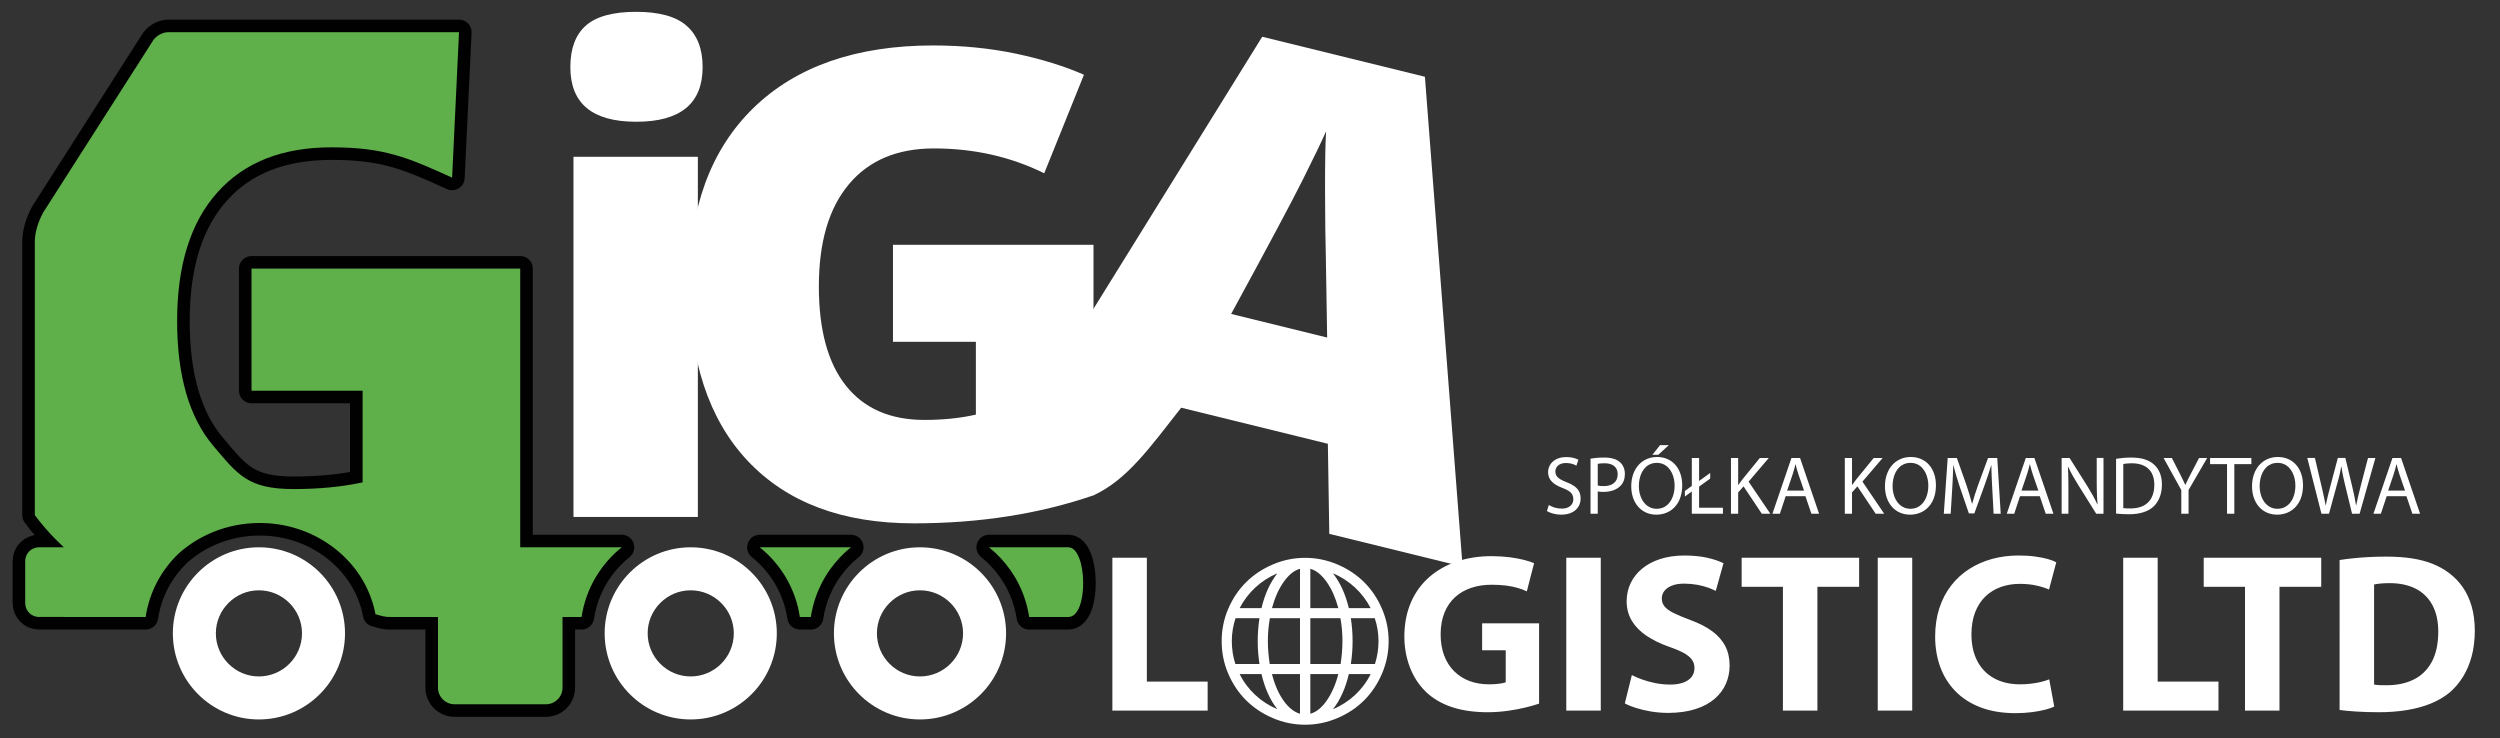
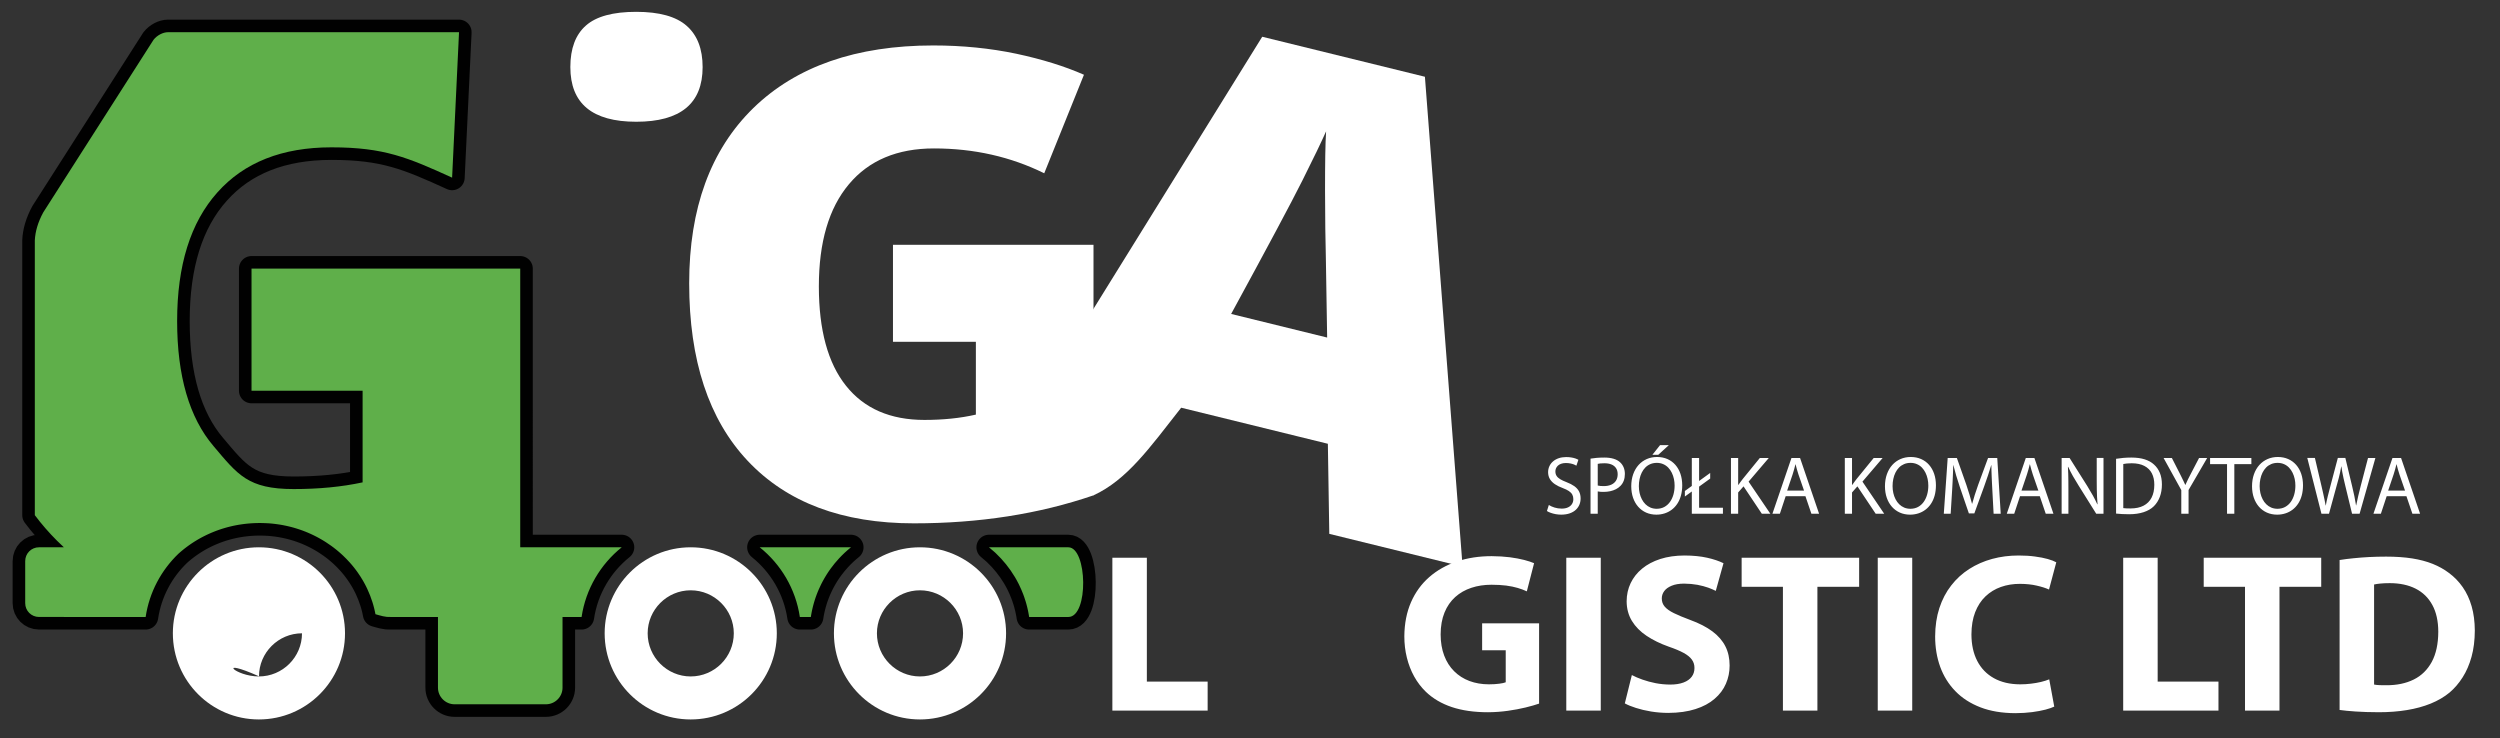
<svg xmlns="http://www.w3.org/2000/svg" version="1.1" id="Warstwa_1" x="0px" y="0px" width="563.833px" height="166.5px" viewBox="0 0 563.833 166.5" enable-background="new 0 0 563.833 166.5" xml:space="preserve">
  <rect x="0" y="0" width="563.833" height="166.5" fill="#333333" stroke="none" />
  <g>
    <path fill="#FFFFFF" d="M250.876,160.271h21.488v-6.549h-13.711V125.79h-7.777V160.271L250.876,160.271z M347.111,140.576H334.27   v6.088h5.32v7.213c-0.315,0.137-0.811,0.239-1.467,0.324c-0.664,0.086-1.44,0.137-2.318,0.137c-1.604,0-3.07-0.256-4.4-0.75   c-1.33-0.504-2.48-1.236-3.443-2.199c-0.974-0.965-1.724-2.142-2.252-3.539c-0.528-1.391-0.793-2.977-0.801-4.768   c0.008-1.884,0.299-3.529,0.877-4.938c0.571-1.406,1.383-2.565,2.414-3.496c1.039-0.93,2.25-1.619,3.641-2.08   c1.382-0.461,2.898-0.69,4.527-0.69c1.254,0,2.37,0.067,3.334,0.188c0.965,0.127,1.825,0.308,2.575,0.529   c0.759,0.221,1.449,0.478,2.072,0.774l1.637-6.353c-0.563-0.248-1.313-0.485-2.241-0.733c-0.931-0.238-2.004-0.443-3.24-0.604   c-1.236-0.154-2.594-0.238-4.086-0.248c-2.838,0-5.457,0.401-7.836,1.203c-2.387,0.801-4.467,1.969-6.232,3.514   c-1.766,1.543-3.139,3.428-4.118,5.662c-0.979,2.241-1.483,4.799-1.509,7.683c0,1.688,0.188,3.3,0.57,4.825   c0.375,1.525,0.922,2.941,1.646,4.246c0.717,1.297,1.604,2.455,2.645,3.463c1.576,1.509,3.521,2.66,5.84,3.437   c2.312,0.775,5.039,1.168,8.178,1.168c1.535-0.009,3.027-0.12,4.477-0.323c1.45-0.205,2.78-0.453,3.991-0.75   c1.22-0.3,2.233-0.59,3.044-0.871v-18.111H347.111z M353.25,125.79v34.481h7.775V125.79H353.25L353.25,125.79z M366.45,158.636   c0.656,0.366,1.5,0.707,2.523,1.031s2.148,0.597,3.395,0.802c1.244,0.205,2.531,0.307,3.854,0.315   c2.361-0.009,4.417-0.3,6.156-0.861c1.748-0.555,3.188-1.33,4.322-2.319c1.143-0.979,1.995-2.113,2.549-3.401   c0.563-1.287,0.836-2.651,0.836-4.109c0-1.612-0.314-3.062-0.955-4.323c-0.639-1.271-1.619-2.396-2.932-3.377   c-1.314-0.979-2.984-1.842-5.015-2.582c-1.492-0.556-2.712-1.059-3.658-1.526c-0.946-0.461-1.638-0.955-2.081-1.476   s-0.665-1.144-0.656-1.858c0-0.589,0.18-1.136,0.547-1.638c0.365-0.504,0.929-0.903,1.67-1.211c0.742-0.315,1.672-0.47,2.797-0.479   c1.109,0.009,2.123,0.104,3.045,0.273c0.912,0.179,1.714,0.392,2.412,0.64c0.691,0.256,1.263,0.494,1.705,0.726l1.74-6.242   c-1.015-0.494-2.242-0.912-3.691-1.235c-1.441-0.324-3.146-0.495-5.107-0.504c-2.029,0.009-3.846,0.272-5.449,0.784   c-1.603,0.521-2.976,1.244-4.102,2.175c-1.134,0.93-1.995,2.028-2.592,3.274c-0.598,1.252-0.896,2.617-0.903,4.102   c0.009,1.662,0.409,3.138,1.192,4.425c0.785,1.288,1.886,2.405,3.31,3.358c1.425,0.955,3.095,1.767,5.015,2.449   c1.373,0.469,2.489,0.938,3.342,1.405c0.854,0.468,1.476,0.974,1.859,1.519c0.393,0.545,0.588,1.177,0.579,1.885   c0,0.759-0.204,1.415-0.622,1.97c-0.418,0.556-1.031,0.989-1.842,1.296c-0.811,0.309-1.816,0.469-3.011,0.469   c-1.116-0.008-2.2-0.109-3.267-0.314c-1.058-0.204-2.045-0.479-2.967-0.801c-0.922-0.324-1.723-0.666-2.412-1.032L366.45,158.636   L366.45,158.636z M402.108,160.271h7.777v-27.934h9.412v-6.549h-26.5v6.549h9.311V160.271L402.108,160.271z M423.495,125.79v34.481   h7.775V125.79H423.495L423.495,125.79z M462.17,153.212c-0.537,0.222-1.158,0.418-1.867,0.589c-0.707,0.17-1.465,0.299-2.268,0.393   c-0.801,0.095-1.604,0.146-2.412,0.146c-2.313-0.009-4.281-0.469-5.918-1.381c-1.646-0.913-2.898-2.209-3.77-3.89   c-0.871-1.68-1.305-3.674-1.313-5.985c0.008-1.918,0.289-3.59,0.844-5.021c0.564-1.426,1.33-2.619,2.328-3.564   c0.998-0.946,2.148-1.654,3.479-2.123c1.32-0.469,2.754-0.699,4.297-0.699c1.406,0.01,2.662,0.137,3.752,0.393   c1.102,0.248,2.029,0.537,2.797,0.888l1.639-6.14c-0.471-0.266-1.107-0.512-1.92-0.742c-0.809-0.23-1.771-0.418-2.881-0.563   c-1.109-0.154-2.346-0.23-3.693-0.23c-2.098,0-4.084,0.256-5.969,0.768c-1.875,0.512-3.598,1.271-5.166,2.27   c-1.57,1.006-2.926,2.242-4.066,3.718c-1.152,1.466-2.039,3.172-2.67,5.09c-0.631,1.927-0.945,4.067-0.955,6.421   c0,2.473,0.385,4.75,1.143,6.848c0.768,2.098,1.902,3.922,3.42,5.482c1.51,1.561,3.395,2.771,5.645,3.641   c2.252,0.871,4.869,1.306,7.854,1.321c1.391-0.008,2.662-0.085,3.82-0.237c1.15-0.153,2.156-0.342,3.002-0.563   c0.852-0.229,1.51-0.452,1.979-0.683L462.17,153.212L462.17,153.212z M478.85,160.271h21.488v-6.549h-13.713V125.79h-7.775V160.271   L478.85,160.271z M506.323,160.271h7.775v-27.934h9.414v-6.549H497.01v6.549h9.313V160.271L506.323,160.271z M527.657,160.119   c0.945,0.137,2.148,0.247,3.625,0.35c1.467,0.104,3.205,0.153,5.227,0.162c2.26,0,4.365-0.162,6.336-0.486   c1.961-0.324,3.76-0.81,5.371-1.467c1.621-0.664,3.045-1.492,4.256-2.498c1.1-0.938,2.08-2.072,2.924-3.402   c0.854-1.338,1.525-2.881,2.014-4.639c0.486-1.748,0.732-3.726,0.742-5.926c-0.01-2.029-0.248-3.854-0.719-5.482   c-0.469-1.629-1.143-3.069-2.012-4.314c-0.869-1.244-1.9-2.311-3.104-3.197c-1.082-0.818-2.303-1.5-3.658-2.046   c-1.363-0.546-2.908-0.954-4.629-1.229c-1.732-0.271-3.693-0.408-5.885-0.408c-1.305,0-2.566,0.033-3.813,0.094   c-1.236,0.068-2.422,0.154-3.547,0.273c-1.125,0.109-2.166,0.246-3.129,0.4V160.119L527.657,160.119z M535.434,131.827   c0.332-0.085,0.793-0.153,1.383-0.213c0.588-0.062,1.305-0.095,2.146-0.095c2.26,0,4.213,0.418,5.842,1.244   c1.629,0.828,2.891,2.057,3.77,3.686c0.887,1.619,1.33,3.632,1.338,6.02c-0.008,2.745-0.502,5.014-1.465,6.805   c-0.975,1.791-2.328,3.121-4.086,3.99c-1.766,0.869-3.828,1.297-6.217,1.279c-0.477,0-0.953,0-1.449-0.018   c-0.494-0.018-0.912-0.061-1.262-0.137V131.827L535.434,131.827z" />
    <path fill="none" stroke="#010101" stroke-width="5.669" stroke-linecap="round" stroke-linejoin="round" stroke-miterlimit="22.926" d="   M223.05,123.434h17.892c4.293,0,4.645,15.717,0,15.717h-8.837l-0.041-0.271l-0.005-0.026l-0.049-0.295l-0.054-0.293l-0.056-0.293   l-0.001-0.007l-0.059-0.284l-0.063-0.291l-0.005-0.022l-0.062-0.267l-0.07-0.287c-0.045-0.184-0.093-0.365-0.143-0.547l-0.01-0.035   c-0.048-0.174-0.097-0.347-0.148-0.519l-0.017-0.055c-0.108-0.36-0.226-0.718-0.35-1.071l-0.019-0.052   c-0.063-0.177-0.126-0.351-0.192-0.522c-0.277-0.729-0.587-1.438-0.928-2.133l-0.129-0.259c-0.131-0.258-0.267-0.515-0.406-0.767   l-0.141-0.252c-0.093-0.164-0.188-0.328-0.285-0.489l-0.007-0.013c-1.185-1.979-2.635-3.778-4.303-5.353l-0.21-0.194   C223.933,124.166,223.498,123.792,223.05,123.434L223.05,123.434z M117.329,123.434h0.777h22.109   c-4.773,3.834-8.106,9.39-9.049,15.717h-4.298v15.945c0,2.059-1.685,3.744-3.745,3.744h-20.601c-2.061,0-3.746-1.686-3.746-3.744   V139.15h-10.79l-0.003-0.019c-1.063,0.091-2.21-0.3-3.307-0.606c-0.032-0.17-0.065-0.336-0.101-0.504l-0.011-0.056   c-0.033-0.155-0.068-0.313-0.104-0.468l-0.021-0.092c-0.038-0.158-0.077-0.316-0.118-0.475l-0.016-0.058   c-0.042-0.16-0.085-0.32-0.131-0.479l-0.02-0.072c-0.045-0.155-0.093-0.313-0.141-0.467l-0.017-0.054   c-0.318-1.012-0.703-1.997-1.148-2.95l-0.051-0.109c-0.066-0.139-0.133-0.274-0.201-0.411l-0.037-0.076l-0.202-0.394l-0.073-0.137   l-0.205-0.377l-0.042-0.074c-0.078-0.143-0.159-0.282-0.24-0.422l-0.012-0.02c-0.353-0.6-0.731-1.184-1.134-1.75l-0.054-0.076   l-0.255-0.35l-0.082-0.111l-0.241-0.314l-0.111-0.145l-0.249-0.311l-0.101-0.123l-0.262-0.313l-0.115-0.133l-0.252-0.289   l-0.11-0.122c-0.452-0.502-0.925-0.986-1.417-1.454l-0.043-0.041l-0.29-0.269l-0.141-0.129l-0.272-0.242l-0.169-0.147l-0.266-0.225   l-0.173-0.146l-0.293-0.238l-0.15-0.117l-0.291-0.229l-0.199-0.149l-0.262-0.195l-0.198-0.144   c-0.353-0.252-0.712-0.496-1.077-0.733l-0.157-0.103l-0.293-0.184l-0.209-0.129l-0.273-0.162l-0.242-0.142l-0.311-0.177   l-0.182-0.102l-0.319-0.172l-0.245-0.128l-0.256-0.132l-0.279-0.139l-0.291-0.142l-0.195-0.092l-0.343-0.157l-0.018-0.009   c-0.167-0.075-0.335-0.147-0.503-0.22l-0.019-0.008c-0.175-0.074-0.351-0.146-0.527-0.218l-0.012-0.005l-0.242-0.093l-0.326-0.126   l-0.293-0.106l-0.272-0.097l-0.267-0.092l-0.352-0.114l-0.223-0.071l-0.337-0.103l-0.291-0.087l-0.29-0.08l-0.3-0.08l-0.326-0.083   l-0.264-0.065c-0.153-0.037-0.307-0.072-0.46-0.104l-0.135-0.03c-0.2-0.043-0.402-0.086-0.604-0.124l-0.024-0.005l-0.164-0.03   c-0.146-0.026-0.293-0.054-0.44-0.079l-0.203-0.031l-0.435-0.067l-0.208-0.028l-0.41-0.055l-0.25-0.029l-0.406-0.044l-0.214-0.021   l-0.415-0.034l-0.257-0.019L60.083,118l-0.205-0.011c-0.158-0.009-0.317-0.013-0.477-0.017l-0.189-0.008   c-0.216-0.005-0.432-0.008-0.648-0.008c-0.203,0-0.406,0.003-0.608,0.008l-0.235,0.008l-0.412,0.014l-0.203,0.011l-0.45,0.026   l-0.178,0.012c-0.205,0.015-0.41,0.031-0.612,0.052h-0.005c-0.199,0.021-0.397,0.041-0.595,0.063l-0.222,0.027l-0.396,0.053   l-0.216,0.031l-0.419,0.064l-0.185,0.029c-0.195,0.033-0.392,0.068-0.587,0.105l-0.008,0.001l-0.031,0.007   c-0.192,0.038-0.385,0.076-0.575,0.118l-0.14,0.031l-0.415,0.096l-0.223,0.054l-0.42,0.106l-0.147,0.038   c-0.162,0.044-0.323,0.089-0.483,0.136l-0.275,0.082l-0.368,0.111l-0.217,0.069l-0.374,0.125l-0.181,0.063l-0.434,0.154   l-0.118,0.043c-0.186,0.068-0.368,0.14-0.551,0.212l-0.016,0.006l-0.029,0.013c-0.169,0.067-0.336,0.137-0.503,0.207l-0.17,0.073   l-0.374,0.164l-0.183,0.082l-0.36,0.169l-0.178,0.084c-0.167,0.081-0.334,0.163-0.498,0.247l-0.02,0.01l-0.057,0.03l-0.426,0.224   l-0.22,0.119l-0.291,0.162l-0.216,0.123l-0.315,0.185l-0.166,0.101l-0.329,0.202c-0.13,0.082-0.26,0.164-0.388,0.248l-0.215,0.141   l-0.232,0.156l-0.246,0.168l-0.216,0.152l-0.276,0.198l-0.18,0.131c-0.143,0.105-0.284,0.212-0.424,0.32l-0.155,0.122l-0.288,0.229   l-0.205,0.17l-0.218,0.181l-0.214,0.183l-0.221,0.192l-0.197,0.175l-0.004,0.003c-3.888,3.728-6.572,8.7-7.401,14.271H8.802   c-1.747,0-3.118-1.402-3.118-3.117v-9.48c0-1.715,1.372-3.117,3.118-3.117h5.606c-0.527-0.486-1.046-0.982-1.556-1.49   c-1.804-1.799-3.471-3.717-4.999-5.752c0-20.664,0-41.329,0-61.992c0.1-1.939,0.666-4.021,1.91-6.311   C18.05,34.92,26.337,21.951,34.623,8.982c0.814-1.053,2.18-1.718,3.253-1.718h65.65l-1.56,32.8   c-9.973-4.538-15.313-6.836-27.224-6.836c-11.084,0-19.675,3.388-25.71,10.165c-6.066,6.777-9.083,16.45-9.083,29.017   c0,12.322,2.722,21.748,8.198,28.186c5.477,6.469,7.761,9.703,18.091,9.703c5.64,0,10.821-0.492,15.543-1.51V88.12H56.729V60.582   h60.6V123.434L117.329,123.434z M171.342,123.434h20.582c-0.968,0.775-1.875,1.623-2.716,2.532l-0.009,0.011   c-0.638,0.689-1.237,1.418-1.794,2.178l-0.061,0.084c-0.099,0.136-0.196,0.271-0.292,0.41l-0.016,0.021   c-0.106,0.151-0.211,0.308-0.314,0.463l-0.002,0.003c-0.103,0.156-0.204,0.313-0.304,0.471l-0.021,0.035   c-0.098,0.154-0.192,0.311-0.286,0.467l-0.147,0.248c-0.145,0.25-0.285,0.502-0.422,0.756l-0.135,0.257l-0.133,0.258l-0.129,0.259   l-0.005,0.01c-0.156,0.317-0.306,0.641-0.449,0.967l-0.052,0.117l-0.175,0.414l-0.052,0.127c-0.061,0.147-0.117,0.297-0.176,0.446   l-0.034,0.089c-0.063,0.166-0.123,0.332-0.182,0.5l-0.01,0.025l-0.154,0.449l-0.072,0.224l-0.107,0.345l-0.08,0.27l-0.093,0.326   l-0.015,0.053l-0.077,0.285l-0.001,0.003l-0.056,0.22l-0.059,0.239l-0.089,0.377l-0.005,0.022l-0.063,0.289l-0.006,0.025   l-0.045,0.225l-0.072,0.375l-0.044,0.241l-0.06,0.354l-0.038,0.248h-2.478C179.454,132.816,176.119,127.266,171.342,123.434   L171.342,123.434z" />
    <path fill="#5FAF4A" d="M223.05,123.434h17.892c4.293,0,4.645,15.717,0,15.717h-8.837l-0.041-0.271l-0.005-0.026l-0.049-0.295   l-0.054-0.293l-0.056-0.293l-0.001-0.007l-0.059-0.284l-0.063-0.291l-0.005-0.022l-0.062-0.267l-0.07-0.287   c-0.045-0.184-0.093-0.365-0.143-0.547l-0.01-0.035c-0.048-0.174-0.097-0.347-0.148-0.519l-0.017-0.055   c-0.108-0.36-0.226-0.718-0.35-1.071l-0.019-0.052c-0.063-0.177-0.126-0.351-0.192-0.522c-0.277-0.729-0.587-1.438-0.928-2.133   l-0.129-0.259c-0.131-0.258-0.267-0.515-0.406-0.767l-0.141-0.252c-0.093-0.164-0.188-0.328-0.285-0.489l-0.007-0.013   c-1.185-1.979-2.635-3.778-4.303-5.353l-0.21-0.194C223.933,124.166,223.498,123.792,223.05,123.434L223.05,123.434z    M117.329,123.434h0.777h22.109c-4.773,3.834-8.106,9.39-9.049,15.717h-4.298v15.945c0,2.059-1.685,3.744-3.745,3.744h-20.601   c-2.061,0-3.746-1.686-3.746-3.744V139.15h-10.79l-0.003-0.019c-1.063,0.091-2.21-0.3-3.307-0.606   c-0.032-0.17-0.065-0.336-0.101-0.504l-0.011-0.056c-0.033-0.155-0.068-0.313-0.104-0.468l-0.021-0.092   c-0.038-0.158-0.077-0.316-0.118-0.475l-0.016-0.058c-0.042-0.16-0.085-0.32-0.131-0.479l-0.02-0.072   c-0.045-0.155-0.093-0.313-0.141-0.467l-0.017-0.054c-0.318-1.012-0.703-1.997-1.148-2.95l-0.051-0.109   c-0.066-0.139-0.133-0.274-0.201-0.411l-0.037-0.076l-0.202-0.394l-0.073-0.137l-0.205-0.377l-0.042-0.074   c-0.078-0.143-0.159-0.282-0.24-0.422l-0.012-0.02c-0.353-0.6-0.731-1.184-1.134-1.75l-0.054-0.076l-0.255-0.35l-0.082-0.111   l-0.241-0.314l-0.111-0.145l-0.249-0.311l-0.101-0.123l-0.262-0.313l-0.115-0.133l-0.252-0.289l-0.11-0.122   c-0.452-0.502-0.925-0.986-1.417-1.454l-0.043-0.041l-0.29-0.269l-0.141-0.129l-0.272-0.242l-0.169-0.147l-0.266-0.225   l-0.173-0.146l-0.293-0.238l-0.15-0.117l-0.291-0.229l-0.199-0.149l-0.262-0.195l-0.198-0.144   c-0.353-0.252-0.712-0.496-1.077-0.733l-0.157-0.103l-0.293-0.184l-0.209-0.129l-0.273-0.162l-0.242-0.142l-0.311-0.177   l-0.182-0.102l-0.319-0.172l-0.245-0.128l-0.256-0.132l-0.279-0.139l-0.291-0.142l-0.195-0.092l-0.343-0.157l-0.018-0.009   c-0.167-0.075-0.335-0.147-0.503-0.22l-0.019-0.008c-0.175-0.074-0.351-0.146-0.527-0.218l-0.012-0.005l-0.242-0.093l-0.326-0.126   l-0.293-0.106l-0.272-0.097l-0.267-0.092l-0.352-0.114l-0.223-0.071l-0.337-0.103l-0.291-0.087l-0.29-0.08l-0.3-0.08l-0.326-0.083   l-0.264-0.065c-0.153-0.037-0.307-0.072-0.46-0.104l-0.135-0.03c-0.2-0.043-0.402-0.086-0.604-0.124l-0.024-0.005l-0.164-0.03   c-0.146-0.026-0.293-0.054-0.44-0.079l-0.203-0.031l-0.435-0.067l-0.208-0.028l-0.41-0.055l-0.25-0.029l-0.406-0.044l-0.214-0.021   l-0.415-0.034l-0.257-0.019L60.083,118l-0.205-0.011c-0.158-0.009-0.317-0.013-0.477-0.017l-0.189-0.008   c-0.216-0.005-0.432-0.008-0.648-0.008c-0.203,0-0.406,0.003-0.608,0.008l-0.235,0.008l-0.412,0.014l-0.203,0.011l-0.45,0.026   l-0.178,0.012c-0.205,0.015-0.41,0.031-0.612,0.052h-0.005c-0.199,0.021-0.397,0.041-0.595,0.063l-0.222,0.027l-0.396,0.053   l-0.216,0.031l-0.419,0.064l-0.185,0.029c-0.195,0.033-0.392,0.068-0.587,0.105l-0.008,0.001l-0.031,0.007   c-0.192,0.038-0.385,0.076-0.575,0.118l-0.14,0.031l-0.415,0.096l-0.223,0.054l-0.42,0.106l-0.147,0.038   c-0.162,0.044-0.323,0.089-0.483,0.136l-0.275,0.082l-0.368,0.111l-0.217,0.069l-0.374,0.125l-0.181,0.063l-0.434,0.154   l-0.118,0.043c-0.186,0.068-0.368,0.14-0.551,0.212l-0.016,0.006l-0.029,0.013c-0.169,0.067-0.336,0.137-0.503,0.207l-0.17,0.073   l-0.374,0.164l-0.183,0.082l-0.36,0.169l-0.178,0.084c-0.167,0.081-0.334,0.163-0.498,0.247l-0.02,0.01l-0.057,0.03l-0.426,0.224   l-0.22,0.119l-0.291,0.162l-0.216,0.123l-0.315,0.185l-0.166,0.101l-0.329,0.202c-0.13,0.082-0.26,0.164-0.388,0.248l-0.215,0.141   l-0.232,0.156l-0.246,0.168l-0.216,0.152l-0.276,0.198l-0.18,0.131c-0.143,0.105-0.284,0.212-0.424,0.32l-0.155,0.122l-0.288,0.229   l-0.205,0.17l-0.218,0.181l-0.214,0.183l-0.221,0.192l-0.197,0.175l-0.004,0.003c-3.888,3.728-6.572,8.7-7.401,14.271H8.802   c-1.747,0-3.118-1.402-3.118-3.117v-9.48c0-1.715,1.372-3.117,3.118-3.117h5.606c-0.527-0.486-1.046-0.982-1.556-1.49   c-1.804-1.799-3.471-3.717-4.999-5.752c0-20.664,0-41.329,0-61.992c0.1-1.939,0.666-4.021,1.91-6.311   C18.05,34.92,26.337,21.951,34.623,8.982c0.814-1.053,2.18-1.718,3.253-1.718h65.65l-1.56,32.8   c-9.973-4.538-15.313-6.836-27.224-6.836c-11.084,0-19.675,3.388-25.71,10.165c-6.066,6.777-9.083,16.45-9.083,29.017   c0,12.322,2.722,21.748,8.198,28.186c5.477,6.469,7.761,9.703,18.091,9.703c5.64,0,10.821-0.492,15.543-1.51V88.12H56.729V60.582   h60.6V123.434L117.329,123.434z M171.342,123.434h20.582c-0.968,0.775-1.875,1.623-2.716,2.532l-0.009,0.011   c-0.638,0.689-1.237,1.418-1.794,2.178l-0.061,0.084c-0.099,0.136-0.196,0.271-0.292,0.41l-0.016,0.021   c-0.106,0.151-0.211,0.308-0.314,0.463l-0.002,0.003c-0.103,0.156-0.204,0.313-0.304,0.471l-0.021,0.035   c-0.098,0.154-0.192,0.311-0.286,0.467l-0.147,0.248c-0.145,0.25-0.285,0.502-0.422,0.756l-0.135,0.257l-0.133,0.258l-0.129,0.259   l-0.005,0.01c-0.156,0.317-0.306,0.641-0.449,0.967l-0.052,0.117l-0.175,0.414l-0.052,0.127c-0.061,0.147-0.117,0.297-0.176,0.446   l-0.034,0.089c-0.063,0.166-0.123,0.332-0.182,0.5l-0.01,0.025l-0.154,0.449l-0.072,0.224l-0.107,0.345l-0.08,0.27l-0.093,0.326   l-0.015,0.053l-0.077,0.285l-0.001,0.003l-0.056,0.22l-0.059,0.239l-0.089,0.377l-0.005,0.022l-0.063,0.289l-0.006,0.025   l-0.045,0.225l-0.072,0.375l-0.044,0.241l-0.06,0.354l-0.038,0.248h-2.478C179.454,132.816,176.119,127.266,171.342,123.434   L171.342,123.434z" />
    <path fill="#FFFFFF" d="M155.767,152.561c5.364,0,9.729-4.365,9.729-9.73c0-5.332-4.365-9.698-9.729-9.698   c-5.333,0-9.698,4.366-9.698,9.698C146.068,148.193,150.434,152.561,155.767,152.561L155.767,152.561z M155.767,123.434   c10.729,0,19.429,8.7,19.429,19.396c0,10.729-8.7,19.43-19.429,19.43c-10.697,0-19.397-8.702-19.397-19.43   C136.369,132.134,145.069,123.434,155.767,123.434L155.767,123.434z" />
    <path fill="#FFFFFF" d="M207.475,152.561c5.363,0,9.729-4.365,9.729-9.73c0-5.332-4.366-9.698-9.729-9.698   c-5.333,0-9.699,4.366-9.699,9.698C197.775,148.193,202.142,152.561,207.475,152.561L207.475,152.561z M207.475,123.434   c10.728,0,19.429,8.7,19.429,19.396c0,10.729-8.701,19.43-19.429,19.43c-10.697,0-19.397-8.702-19.397-19.43   C188.076,132.134,196.777,123.434,207.475,123.434L207.475,123.434z" />
    <path fill="#FFFFFF" d="M299.317,76.129l-0.29-17.788c-0.11-3.958-0.166-9.063-0.187-15.343c0-6.25,0.061-10.696,0.24-13.374   c-1.014,2.271-2.779,5.97-5.348,11.084c-2.572,5.139-7.936,15.161-16.068,30.097L299.317,76.129L299.317,76.129z M299.799,120.4   l-0.322-20.316c-11.025-2.711-22.055-5.421-33.082-8.133c-7.175,9.145-12.212,16.259-19.775,19.767l-20.279-9.375l58.33-94.054   l36.692,9.021l8.501,110.482L299.799,120.4L299.799,120.4z" />
    <path fill="#FFFFFF" d="M201.394,55.21h45.226v56.507c-12.285,4.21-25.771,6.314-40.503,6.314   c-16.152,0-28.633-4.699-37.468-14.072c-8.811-9.35-13.216-22.711-13.216-40.062c0-16.935,4.821-30.102,14.464-39.524   c9.667-9.397,23.2-14.121,40.601-14.121c6.583,0,12.824,0.636,18.673,1.86c5.849,1.248,10.964,2.838,15.295,4.748l-8.957,22.221   c-7.537-3.72-15.833-5.604-24.864-5.604c-8.271,0-14.683,2.691-19.187,8.076c-4.527,5.384-6.779,13.068-6.779,23.053   c0,9.79,2.031,17.278,6.119,22.394c4.086,5.139,9.984,7.709,17.693,7.709c4.209,0,8.076-0.393,11.6-1.2v-16.42h-18.696   L201.394,55.21L201.394,55.21z" />
    <path fill="#FFFFFF" d="M128.632,15.124c0-4.185,1.175-7.317,3.524-9.373c2.325-2.056,6.118-3.083,11.331-3.083   c5.188,0,9.006,1.052,11.38,3.157c2.398,2.104,3.598,5.212,3.598,9.3c0,8.223-4.993,12.334-14.978,12.334   C133.575,27.458,128.632,23.347,128.632,15.124L128.632,15.124z" />
-     <polygon fill="#FFFFFF" points="157.388,116.588 129.341,116.588 129.341,35.362 157.388,35.362  " />
    <path fill="#FFFFFF" d="M348.883,115.252c0.229,0.152,0.517,0.289,0.861,0.41c0.346,0.125,0.721,0.224,1.125,0.299   c0.407,0.071,0.813,0.107,1.223,0.112c0.74-0.005,1.388-0.104,1.938-0.296c0.552-0.193,1.005-0.461,1.369-0.797   c0.36-0.336,0.631-0.725,0.812-1.16c0.178-0.436,0.269-0.898,0.269-1.387c0-0.613-0.118-1.146-0.354-1.597   c-0.235-0.454-0.592-0.849-1.063-1.188c-0.474-0.336-1.063-0.641-1.772-0.91c-0.578-0.221-1.052-0.441-1.418-0.665   c-0.371-0.226-0.645-0.479-0.82-0.761c-0.176-0.278-0.262-0.611-0.262-1c0-0.219,0.039-0.437,0.127-0.656   c0.088-0.221,0.228-0.424,0.414-0.61c0.187-0.183,0.433-0.332,0.733-0.444c0.302-0.115,0.666-0.17,1.095-0.175   c0.381,0.005,0.725,0.038,1.033,0.101c0.311,0.064,0.575,0.144,0.803,0.232c0.225,0.094,0.403,0.182,0.534,0.266l0.448-1.325   c-0.182-0.108-0.404-0.208-0.676-0.302c-0.268-0.094-0.578-0.168-0.926-0.225c-0.35-0.059-0.737-0.09-1.16-0.09   c-0.613,0.003-1.17,0.087-1.668,0.258c-0.498,0.168-0.928,0.407-1.284,0.717c-0.358,0.305-0.632,0.664-0.824,1.082   c-0.192,0.414-0.289,0.867-0.293,1.358c0.004,0.581,0.138,1.099,0.403,1.543c0.269,0.444,0.65,0.837,1.146,1.169   c0.495,0.333,1.086,0.625,1.772,0.871c0.563,0.208,1.021,0.434,1.369,0.669c0.352,0.235,0.604,0.501,0.766,0.796   c0.158,0.296,0.238,0.635,0.236,1.018c0,0.427-0.105,0.8-0.314,1.119c-0.205,0.32-0.504,0.573-0.896,0.754   c-0.392,0.181-0.863,0.271-1.422,0.273c-0.564-0.007-1.095-0.084-1.592-0.236c-0.498-0.152-0.931-0.346-1.301-0.584   L348.883,115.252L348.883,115.252z M358.717,115.867h1.625v-5.038c0.187,0.046,0.392,0.073,0.609,0.09   c0.221,0.017,0.453,0.021,0.695,0.021c0.532,0,1.033-0.053,1.51-0.154c0.473-0.104,0.907-0.256,1.303-0.46   c0.396-0.206,0.74-0.461,1.033-0.767c0.316-0.326,0.559-0.716,0.725-1.162c0.162-0.448,0.246-0.955,0.246-1.524   c-0.004-0.563-0.104-1.067-0.299-1.513c-0.195-0.443-0.463-0.817-0.804-1.119c-0.373-0.34-0.853-0.598-1.438-0.774   c-0.588-0.18-1.285-0.271-2.088-0.271c-0.652,0.003-1.237,0.024-1.754,0.07c-0.518,0.047-0.972,0.104-1.363,0.172V115.867   L358.717,115.867z M360.342,104.614c0.143-0.038,0.342-0.068,0.603-0.095c0.263-0.023,0.569-0.037,0.929-0.037   c0.594,0,1.112,0.091,1.559,0.271c0.441,0.182,0.785,0.454,1.031,0.821c0.25,0.366,0.373,0.829,0.377,1.391   c-0.004,0.565-0.131,1.048-0.383,1.446c-0.252,0.396-0.612,0.699-1.082,0.908c-0.471,0.207-1.033,0.313-1.688,0.313   c-0.271,0-0.521-0.009-0.744-0.031c-0.224-0.018-0.423-0.053-0.6-0.099L360.342,104.614L360.342,104.614z M373.723,103.064   c-0.844,0.004-1.62,0.158-2.326,0.47c-0.71,0.312-1.322,0.756-1.846,1.335c-0.521,0.581-0.926,1.275-1.213,2.084   c-0.289,0.813-0.436,1.717-0.438,2.719c0.004,0.954,0.142,1.822,0.414,2.605c0.272,0.781,0.659,1.455,1.16,2.021   s1.099,1.002,1.789,1.311c0.69,0.305,1.452,0.459,2.292,0.464c0.645,0,1.26-0.095,1.842-0.277c0.581-0.181,1.116-0.454,1.602-0.813   c0.485-0.361,0.908-0.807,1.267-1.342c0.358-0.531,0.638-1.147,0.834-1.848s0.295-1.482,0.299-2.346   c-0.004-0.942-0.137-1.801-0.401-2.578c-0.265-0.781-0.645-1.453-1.142-2.02c-0.495-0.568-1.092-1.008-1.789-1.315   C375.372,103.227,374.586,103.068,373.723,103.064L373.723,103.064z M373.667,104.391c0.541,0.004,1.026,0.1,1.455,0.293   c0.434,0.188,0.807,0.453,1.127,0.785c0.32,0.336,0.588,0.723,0.799,1.157c0.211,0.437,0.371,0.901,0.477,1.394   c0.104,0.496,0.155,0.996,0.155,1.504c0,0.719-0.091,1.394-0.267,2.021c-0.179,0.628-0.439,1.183-0.781,1.661   c-0.346,0.479-0.766,0.855-1.266,1.129c-0.502,0.271-1.074,0.407-1.719,0.414c-0.516-0.003-0.984-0.094-1.408-0.271   c-0.424-0.181-0.797-0.43-1.123-0.75c-0.326-0.319-0.601-0.695-0.82-1.123c-0.225-0.429-0.393-0.896-0.508-1.398   c-0.111-0.504-0.17-1.025-0.17-1.571c0-0.55,0.053-1.085,0.16-1.599c0.105-0.514,0.268-0.992,0.485-1.434   c0.215-0.438,0.485-0.824,0.81-1.158c0.323-0.33,0.702-0.588,1.135-0.771C372.641,104.486,373.125,104.395,373.667,104.391   L373.667,104.391z M374.395,100.396l-1.734,2.183h1.323l2.39-2.183H374.395L374.395,100.396z M388.579,115.867v-1.362h-5.375   v-4.759l2.5-1.811v-1.27l-2.5,1.811v-5.188h-1.644v6.309l-1.567,1.139v1.25l1.567-1.139v5.021L388.579,115.867L388.579,115.867z    M390.389,115.867h1.624v-4.797l1.213-1.381l4.124,6.178h1.923l-4.909-7.241l4.555-5.337h-2.017l-3.844,4.723   c-0.159,0.204-0.321,0.42-0.488,0.643c-0.165,0.226-0.333,0.457-0.501,0.701h-0.056v-6.065h-1.624V115.867L390.389,115.867z    M407.185,111.911l1.344,3.956h1.736l-4.293-12.578h-1.94l-4.293,12.578h1.68l1.308-3.956H407.185L407.185,111.911z    M403.061,110.643l1.23-3.64c0.131-0.386,0.246-0.769,0.346-1.153c0.104-0.384,0.199-0.76,0.289-1.123h0.037   c0.091,0.36,0.189,0.733,0.293,1.113c0.103,0.379,0.225,0.771,0.361,1.182l1.25,3.621H403.061L403.061,110.643z M416.068,115.867   h1.624v-4.797l1.213-1.381l4.125,6.178h1.922l-4.908-7.241l4.555-5.337h-2.016l-3.846,4.723c-0.158,0.204-0.32,0.42-0.488,0.643   c-0.164,0.226-0.332,0.457-0.5,0.701h-0.057v-6.065h-1.624V115.867L416.068,115.867z M430.942,103.064   c-0.844,0.004-1.619,0.158-2.326,0.47c-0.709,0.312-1.322,0.756-1.846,1.335c-0.521,0.581-0.926,1.275-1.213,2.084   c-0.289,0.813-0.436,1.717-0.438,2.719c0.004,0.954,0.141,1.822,0.414,2.605c0.273,0.781,0.66,1.455,1.16,2.021   s1.098,1.002,1.789,1.311c0.689,0.305,1.451,0.459,2.291,0.464c0.645,0,1.26-0.095,1.842-0.277   c0.582-0.181,1.117-0.454,1.602-0.813c0.486-0.361,0.908-0.807,1.268-1.342c0.357-0.531,0.639-1.147,0.834-1.848   s0.295-1.482,0.299-2.346c-0.004-0.942-0.137-1.801-0.402-2.578c-0.264-0.781-0.643-1.453-1.141-2.02   c-0.494-0.568-1.092-1.008-1.789-1.315C432.59,103.227,431.807,103.068,430.942,103.064L430.942,103.064z M430.887,104.391   c0.541,0.004,1.025,0.1,1.455,0.293c0.434,0.188,0.807,0.453,1.127,0.785c0.32,0.336,0.588,0.723,0.799,1.157   c0.213,0.437,0.369,0.901,0.477,1.394c0.104,0.496,0.156,0.996,0.156,1.504c0,0.719-0.092,1.394-0.27,2.021   c-0.178,0.628-0.438,1.183-0.781,1.661s-0.764,0.855-1.266,1.129c-0.5,0.271-1.072,0.407-1.717,0.414   c-0.518-0.003-0.986-0.094-1.408-0.271c-0.424-0.181-0.797-0.43-1.123-0.75c-0.326-0.319-0.602-0.695-0.822-1.123   c-0.223-0.429-0.391-0.896-0.506-1.398c-0.111-0.504-0.172-1.025-0.172-1.571c0-0.55,0.053-1.085,0.162-1.599   c0.105-0.514,0.268-0.992,0.484-1.434c0.215-0.438,0.484-0.824,0.811-1.158c0.322-0.33,0.701-0.588,1.135-0.771   C429.86,104.486,430.346,104.395,430.887,104.391L430.887,104.391z M449.624,115.867h1.604l-0.781-12.578h-2.072l-2.24,6.084   c-0.277,0.79-0.531,1.536-0.756,2.236c-0.223,0.699-0.42,1.367-0.588,2h-0.037c-0.168-0.65-0.354-1.328-0.563-2.028   c-0.211-0.699-0.443-1.437-0.705-2.208l-2.146-6.084h-2.072l-0.877,12.578h1.549l0.336-5.395c0.037-0.641,0.072-1.283,0.105-1.939   c0.031-0.653,0.061-1.288,0.084-1.907c0.021-0.615,0.041-1.188,0.053-1.714h0.037c0.18,0.744,0.387,1.521,0.629,2.333   c0.24,0.81,0.512,1.661,0.811,2.557l2.053,5.991h1.23l2.221-6.104c0.318-0.867,0.604-1.697,0.865-2.494   c0.258-0.797,0.502-1.555,0.723-2.283h0.037c0,0.39,0.006,0.811,0.018,1.254c0.014,0.448,0.029,0.908,0.051,1.384   c0.02,0.478,0.039,0.949,0.064,1.423c0.025,0.473,0.047,0.93,0.072,1.371L449.624,115.867L449.624,115.867z M460.038,111.911   l1.344,3.956h1.736l-4.293-12.578h-1.941l-4.291,12.578h1.678l1.309-3.956H460.038L460.038,111.911z M455.913,110.643l1.232-3.64   c0.131-0.386,0.244-0.769,0.346-1.153c0.102-0.384,0.199-0.76,0.289-1.123h0.037c0.09,0.36,0.189,0.733,0.293,1.113   c0.102,0.379,0.223,0.771,0.359,1.182l1.25,3.621H455.913L455.913,110.643z M466.495,115.867v-5.374   c0-0.694-0.002-1.335-0.01-1.923c-0.006-0.588-0.016-1.147-0.029-1.68c-0.02-0.535-0.041-1.062-0.072-1.586l0.057-0.02   c0.311,0.684,0.67,1.378,1.066,2.084c0.4,0.709,0.824,1.412,1.268,2.113l3.992,6.384h1.643v-12.578h-1.529v5.263   c0,0.65,0.006,1.264,0.016,1.838c0.01,0.576,0.031,1.137,0.057,1.68c0.027,0.546,0.064,1.096,0.115,1.652l-0.057,0.02   c-0.291-0.641-0.619-1.301-0.992-1.973c-0.373-0.676-0.791-1.382-1.248-2.115l-4.012-6.363h-1.793v12.578H466.495L466.495,115.867z    M477.245,115.83c0.408,0.047,0.855,0.084,1.34,0.107c0.486,0.028,1.023,0.041,1.609,0.041c1.229-0.002,2.313-0.154,3.26-0.463   c0.945-0.309,1.721-0.756,2.32-1.348c0.582-0.581,1.029-1.284,1.34-2.107c0.311-0.824,0.467-1.752,0.471-2.781   c-0.004-1.014-0.16-1.895-0.471-2.639c-0.309-0.742-0.748-1.367-1.322-1.879c-0.547-0.507-1.244-0.893-2.084-1.162   c-0.842-0.269-1.848-0.401-3.01-0.404c-0.645,0-1.262,0.027-1.838,0.078c-0.58,0.05-1.117,0.117-1.615,0.201V115.83L477.245,115.83   z M478.868,104.65c0.215-0.049,0.479-0.086,0.797-0.117c0.32-0.034,0.688-0.051,1.107-0.051c1.145,0.004,2.096,0.205,2.852,0.599   c0.756,0.396,1.322,0.954,1.693,1.676c0.371,0.726,0.557,1.583,0.551,2.579c0,1.135-0.205,2.1-0.613,2.893   s-1.008,1.399-1.805,1.816c-0.793,0.417-1.773,0.625-2.939,0.628c-0.318,0-0.621-0.006-0.904-0.015   c-0.283-0.014-0.527-0.031-0.736-0.061v-9.947H478.868z M493.594,115.867v-5.356l4.199-7.222h-1.83l-1.811,3.471   c-0.246,0.475-0.477,0.922-0.689,1.348c-0.215,0.424-0.408,0.84-0.58,1.248h-0.037c-0.129-0.289-0.26-0.576-0.395-0.854   c-0.133-0.277-0.271-0.557-0.41-0.843c-0.141-0.283-0.289-0.585-0.445-0.899l-1.771-3.471h-1.867l3.994,7.24v5.338H493.594   L493.594,115.867z M502.27,115.867h1.645V104.67h3.844v-1.381h-9.313v1.381h3.824V115.867L502.27,115.867z M513.729,103.064   c-0.842,0.004-1.619,0.158-2.326,0.47c-0.709,0.312-1.322,0.756-1.844,1.335c-0.523,0.581-0.928,1.275-1.215,2.084   c-0.289,0.813-0.436,1.717-0.438,2.719c0.004,0.954,0.141,1.822,0.414,2.605c0.273,0.781,0.66,1.455,1.16,2.021   s1.098,1.002,1.787,1.311c0.691,0.305,1.453,0.459,2.293,0.464c0.645,0,1.262-0.095,1.842-0.277   c0.582-0.181,1.117-0.454,1.602-0.813c0.486-0.361,0.908-0.807,1.268-1.342c0.357-0.531,0.639-1.147,0.834-1.848   s0.295-1.482,0.299-2.346c-0.004-0.942-0.139-1.801-0.402-2.578c-0.264-0.781-0.643-1.453-1.141-2.02   c-0.494-0.568-1.094-1.008-1.789-1.315C515.379,103.227,514.594,103.068,513.729,103.064L513.729,103.064z M513.674,104.391   c0.541,0.004,1.025,0.1,1.455,0.293c0.434,0.188,0.807,0.453,1.127,0.785c0.32,0.336,0.588,0.723,0.799,1.157   c0.211,0.437,0.371,0.901,0.477,1.394c0.104,0.496,0.154,0.996,0.154,1.504c0,0.719-0.09,1.394-0.268,2.021   c-0.176,0.628-0.438,1.183-0.779,1.661c-0.346,0.479-0.766,0.855-1.268,1.129c-0.5,0.271-1.072,0.407-1.717,0.414   c-0.516-0.003-0.984-0.094-1.408-0.271c-0.424-0.181-0.797-0.43-1.123-0.75c-0.326-0.319-0.602-0.695-0.822-1.123   c-0.223-0.429-0.391-0.896-0.506-1.398c-0.111-0.504-0.172-1.025-0.172-1.571c0-0.55,0.053-1.085,0.162-1.599   c0.105-0.514,0.268-0.992,0.484-1.434c0.217-0.438,0.486-0.824,0.811-1.158c0.322-0.33,0.703-0.588,1.135-0.771   C512.647,104.486,513.133,104.395,513.674,104.391L513.674,104.391z M525.264,115.867l1.791-6.551   c0.156-0.537,0.293-1.041,0.414-1.508c0.121-0.468,0.229-0.916,0.316-1.338c0.094-0.427,0.172-0.847,0.24-1.261h0.037   c0.057,0.42,0.121,0.843,0.201,1.272c0.078,0.426,0.168,0.873,0.271,1.338c0.102,0.463,0.217,0.964,0.348,1.496l1.586,6.55h1.699   l3.564-12.578h-1.662l-1.66,6.345c-0.195,0.781-0.383,1.527-0.555,2.246c-0.172,0.717-0.322,1.415-0.453,2.104h-0.037   c-0.098-0.666-0.223-1.362-0.377-2.094c-0.152-0.729-0.32-1.469-0.5-2.218l-1.531-6.383h-1.697l-1.68,6.345   c-0.219,0.815-0.418,1.59-0.598,2.324c-0.182,0.734-0.324,1.415-0.43,2.043h-0.037c-0.074-0.407-0.162-0.846-0.26-1.318   c-0.096-0.473-0.201-0.965-0.316-1.475c-0.111-0.514-0.232-1.029-0.357-1.555l-1.492-6.364h-1.717l3.191,12.578L525.264,115.867   L525.264,115.867z M542.731,111.911l1.344,3.956h1.736l-4.293-12.578h-1.939l-4.293,12.578h1.68l1.307-3.956H542.731   L542.731,111.911z M538.608,110.643l1.23-3.64c0.131-0.386,0.246-0.769,0.346-1.153c0.104-0.384,0.199-0.76,0.289-1.123h0.037   c0.09,0.36,0.189,0.733,0.293,1.113c0.104,0.379,0.225,0.771,0.359,1.182l1.252,3.621H538.608L538.608,110.643z" />
-     <path fill="#FFFFFF" d="M58.382,152.561c5.363,0,9.729-4.365,9.729-9.73c0-5.332-4.366-9.698-9.729-9.698   c-5.333,0-9.699,4.366-9.699,9.698C48.683,148.193,53.049,152.561,58.382,152.561L58.382,152.561z M58.382,123.434   c10.728,0,19.429,8.7,19.429,19.396c0,10.729-8.701,19.43-19.429,19.43c-10.697,0-19.397-8.702-19.397-19.43   C38.983,132.134,47.685,123.434,58.382,123.434L58.382,123.434z" />
-     <path fill="#FFFFFF" d="M311.682,137.298c-1.984-4.628-5.359-7.993-10.025-9.985c-2.334-0.994-4.757-1.502-7.31-1.502   c-2.554,0-4.979,0.504-7.31,1.502c-4.629,1.986-8.039,5.351-10.028,9.985c-0.996,2.323-1.482,4.757-1.482,7.31   c0,2.554,0.486,5.008,1.482,7.33c1.989,4.637,5.398,8.021,10.028,10.006c2.33,1,4.756,1.504,7.31,1.504   c2.553,0,4.976-0.51,7.31-1.504c4.666-1.989,8.041-5.377,10.025-10.006c1-2.33,1.503-4.776,1.503-7.33   C313.185,142.055,312.682,139.629,311.682,137.298L311.682,137.298z M288.086,129.311c-1.625,2.06-2.819,4.674-3.582,7.844h-4.921   C281.396,133.634,284.443,130.813,288.086,129.311L288.086,129.311z M277.813,144.607c0-1.791,0.289-3.521,0.845-5.188h5.395   c-0.268,1.75-0.393,3.479-0.393,5.188c0,1.688,0.125,3.396,0.393,5.146h-5.437C278.08,148.087,277.813,146.357,277.813,144.607   L277.813,144.607z M279.583,152.02h4.921c0.763,3.232,1.957,5.889,3.582,7.928C284.381,158.402,281.333,155.581,279.583,152.02   L279.583,152.02z M293.193,160.977c-1.339-0.393-2.595-1.379-3.728-2.985c-1.131-1.606-1.996-3.603-2.594-5.972h6.32   L293.193,160.977L293.193,160.977z M293.193,149.755h-6.835c-0.27-1.833-0.412-3.542-0.412-5.147c0-1.729,0.145-3.459,0.453-5.188   h6.794V149.755L293.193,149.755L293.193,149.755z M293.193,137.154h-6.319c0.637-2.348,1.508-4.32,2.635-5.909   c1.138-1.603,2.347-2.595,3.686-2.965L293.193,137.154L293.193,137.154L293.193,137.154z M309.129,137.154h-4.922   c-0.762-3.172-1.955-5.785-3.582-7.846C304.271,130.813,307.317,133.634,309.129,137.154L309.129,137.154z M295.52,128.279   c1.339,0.371,2.548,1.363,3.686,2.966c1.129,1.589,1.998,3.563,2.635,5.909h-6.319L295.52,128.279L295.52,128.279z M295.52,139.419   h6.794c0.31,1.729,0.453,3.459,0.453,5.188c0,1.604-0.144,3.313-0.411,5.146h-6.836V139.419L295.52,139.419z M295.52,160.977   v-8.957h6.32c-0.617,2.369-1.493,4.356-2.614,5.972C298.103,159.607,296.879,160.605,295.52,160.977L295.52,160.977z    M300.625,159.945c1.627-2.038,2.82-4.693,3.582-7.926h4.922C307.379,155.581,304.333,158.402,300.625,159.945L300.625,159.945z    M310.097,149.755h-5.437c0.269-1.75,0.393-3.459,0.393-5.147c0-1.709-0.124-3.438-0.393-5.188h5.396   c0.556,1.668,0.844,3.396,0.844,5.188C310.899,146.357,310.631,148.087,310.097,149.755L310.097,149.755z" />
+     <path fill="#FFFFFF" d="M58.382,152.561c5.363,0,9.729-4.365,9.729-9.73c-5.333,0-9.699,4.366-9.699,9.698C48.683,148.193,53.049,152.561,58.382,152.561L58.382,152.561z M58.382,123.434   c10.728,0,19.429,8.7,19.429,19.396c0,10.729-8.701,19.43-19.429,19.43c-10.697,0-19.397-8.702-19.397-19.43   C38.983,132.134,47.685,123.434,58.382,123.434L58.382,123.434z" />
  </g>
</svg>